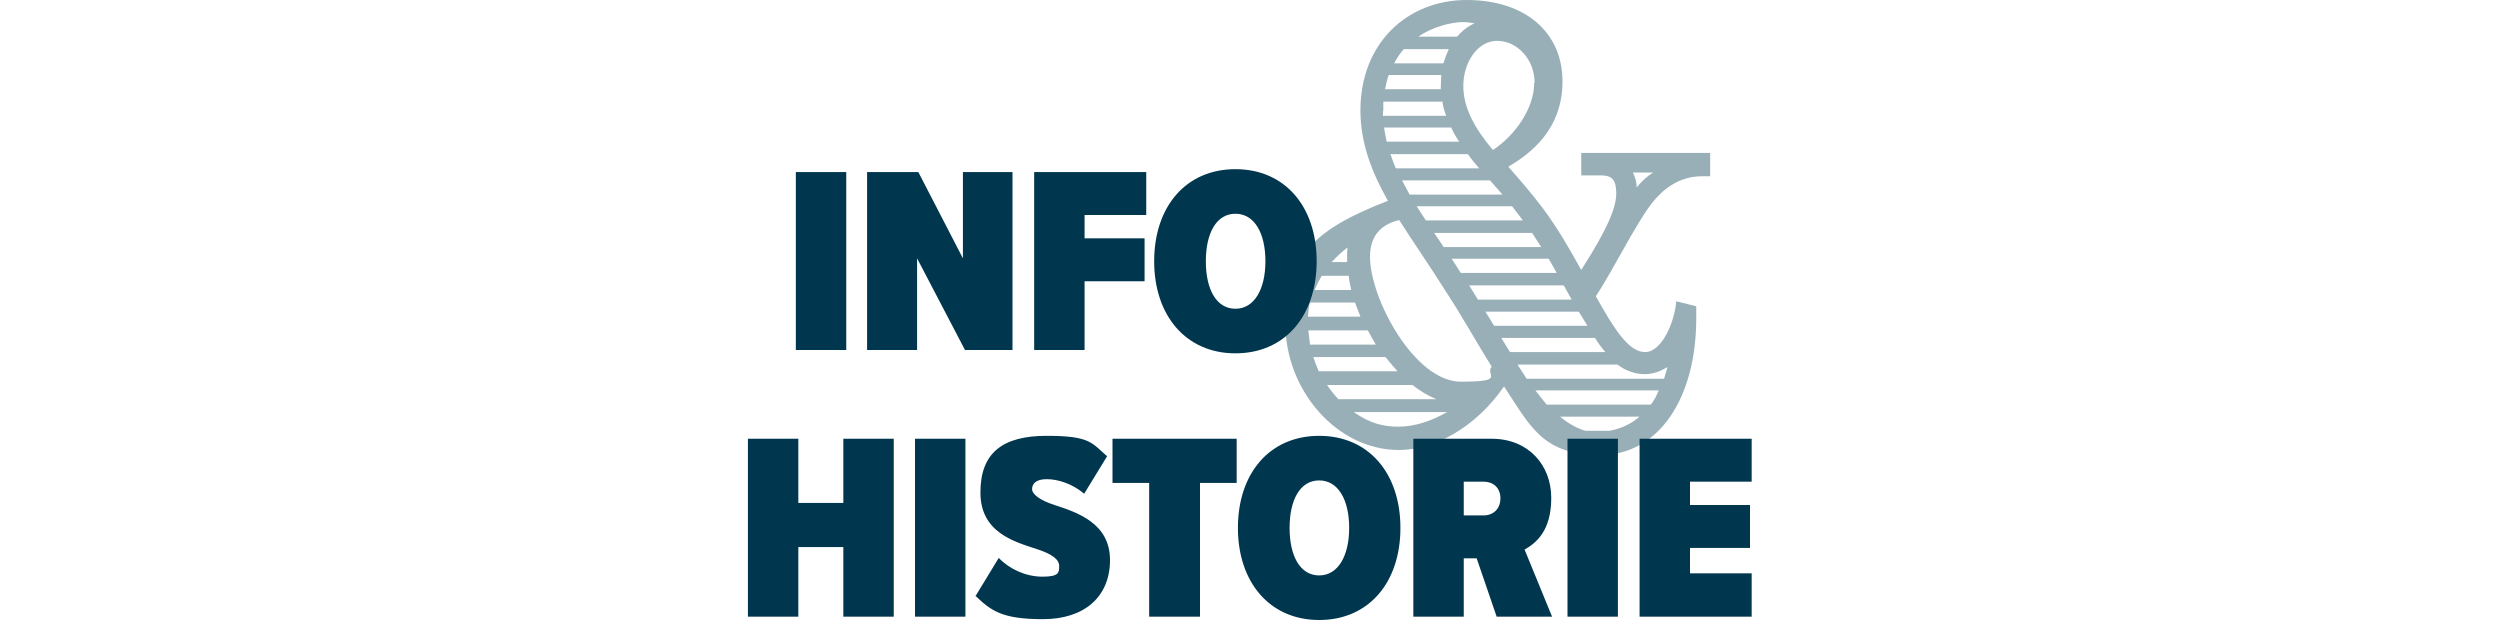
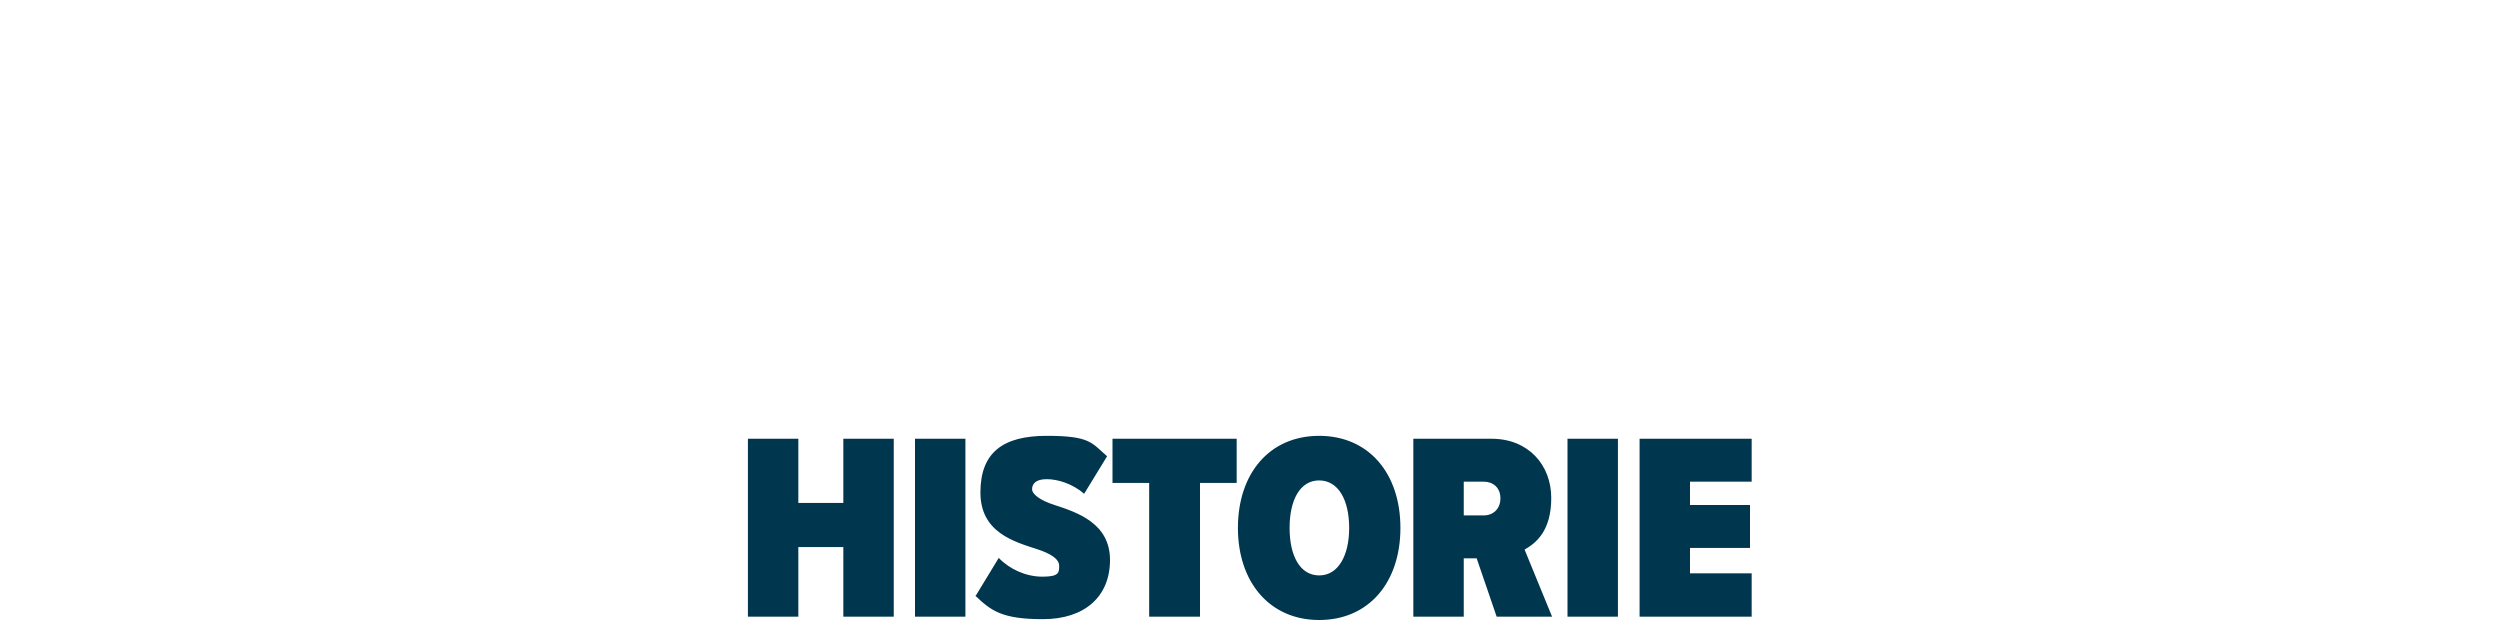
<svg xmlns="http://www.w3.org/2000/svg" width="600" height="148.8" version="1.1" viewBox="0 0 600 148.8">
  <defs>
    <clipPath id="clippath">
-       <rect x="308.5" width="102" height="109" fill="none" />
-     </clipPath>
+       </clipPath>
  </defs>
  <g>
    <g id="Ebene_1">
      <g>
        <path d="M214.5,148h-12.1v-16.7h-10.8v16.7h-12.1v-42.7h12.1v15.4h10.8v-15.4h12.1v42.7ZM231.7,148h-12.1v-42.7h12.1v42.7ZM234.1,143.1l5.6-9.2c2.6,2.7,6.5,4.5,10.5,4.5s4-1,4-2.6-1.9-2.9-5.3-4c-5.5-1.8-13.6-4-13.6-13.6s5.4-13.6,15.9-13.6,10.8,1.7,14.5,4.9l-5.5,9c-2.8-2.4-6.3-3.5-9-3.5s-3.5,1.2-3.5,2.4,1.9,2.7,5.4,3.8c5.5,1.8,13.3,4.4,13.3,13.2s-6.1,14.2-16.1,14.2-12.5-2.1-16.3-5.7ZM288,148h-12.2v-32.1h-8.8v-10.6h29.8v10.6h-8.8v32.1ZM297.1,126.7c0-13.1,7.6-22.1,19.5-22.1s19.5,9,19.5,22.1-7.6,22.1-19.5,22.1-19.5-9.1-19.5-22.1ZM323.8,126.7c0-6.7-2.6-11.4-7.2-11.4s-7.1,4.7-7.1,11.4,2.5,11.4,7.1,11.4,7.2-4.8,7.2-11.4ZM372.6,148h-13.4l-4.8-14h-3.1v14h-12.1v-42.7h18.8c8.8,0,14.3,6.3,14.3,14.2s-3.6,10.8-6.4,12.4l6.6,16.1ZM360.1,119.6c0-2.6-1.8-4-4-4h-4.8v8.1h4.8c2.2,0,4-1.5,4-4.1ZM388.3,148h-12.1v-42.7h12.1v42.7ZM420.4,148h-26.9v-42.7h26.9v10.3h-14.8v5.6h14.4v10.3h-14.4v6.1h14.8v10.3Z" fill="#00364e" />
-         <path d="M203.1,84h-12.1v-42.7h12.1v42.7ZM243.1,84h-11.5l-11.5-22v22h-12v-42.7h12.3l10.7,20.7v-20.7h11.9v42.7ZM260.3,84h-12.1v-42.7h26.9v10.3h-14.8v5.6h14.4v10.3h-14.4v16.4ZM277,62.7c0-13.1,7.6-22.1,19.5-22.1s19.5,9,19.5,22.1-7.6,22.1-19.5,22.1-19.5-9.1-19.5-22.1ZM303.7,62.7c0-6.7-2.6-11.4-7.2-11.4s-7.1,4.7-7.1,11.4,2.5,11.4,7.1,11.4,7.2-4.8,7.2-11.4Z" fill="#00364e" />
        <g clip-path="url(#clippath)">
          <g opacity=".4">
            <path d="M361,92.7c-6.9,10-16.8,15.3-25.3,15.3-14.8,0-27.2-14.3-27.2-30.2s6.4-22.6,24.6-29.6c-3.9-6.9-6.6-13.9-6.6-21.7,0-16.2,11.3-26.5,25.5-26.5s23,7.9,23,19.5-7.7,17.4-13,20.5c2.7,3.1,5.6,6.4,8.3,10,3.5,4.7,6.5,9.9,9.2,14.8,3.5-5.6,8.4-13.4,8.4-18.3s-2.2-4.4-6.1-4.4h-2.3v-5.4h31.1v5.6h-2.1c-5.8,0-9.6,3.4-12,6.4-3.8,4.8-9.5,16.4-13.5,22.4,4.2,7.5,7.8,13.4,11.8,13.4s7.1-7.1,7.5-12.2l4.8,1.2v2.9c0,19.3-9.1,32.8-23,32.8s-16.8-6.9-23.1-16.4h0ZM326.5,76c-.4-1.2-.9-2.2-1.3-3.4h-10.8c-.3,1-.4,2.2-.5,3.4h12.6ZM330.2,82.7c-.6-1-1.3-2.2-1.9-3.4h-14.3l.4,3.4h15.9ZM335.4,89.1c-.9-1-1.9-2.2-2.9-3.4h-17.3c.4,1.2.8,2.3,1.3,3.4h18.8ZM324.3,69.6c-.3-1.2-.5-2.2-.6-3.4h-6.5c-.6,1-1.2,2.2-1.7,3.4h8.8ZM344.7,95.8c-1.9-.8-3.8-1.9-5.7-3.4h-20.5c.8,1.2,1.7,2.3,2.7,3.4h23.5,0ZM323.3,62.9v-.9c0-.9,0-1.7.1-2.6-1.3,1-2.5,2.1-3.8,3.5h3.6ZM347.2,98.9h-22.3c3.9,2.7,7,3.5,10.7,3.5s7.7-1.2,11.7-3.5h0ZM358,88c-3.5-5.6-6.9-11.8-10.9-17.9-3.9-6.2-7.8-11.8-11.3-17.3-3.6.9-7,3.1-7,8.8,0,10.1,10.7,30,21.8,30s5.7-1.6,7.4-3.6h0ZM347.1,27.8c-.4-1-.8-2.2-.9-3.4h-14.2v2.1c-.1,0-.1,1.3-.1,1.3h15.2,0ZM350.2,34c-.8-1.2-1.4-2.2-1.9-3.4h-16.1c.1,1.2.4,2.2.6,3.4h17.4ZM345.8,21.4v-.9c0-.8.1-1.7.1-2.5h-12.6c-.4,1-.6,2.2-.9,3.4h13.4ZM355,40.4c-1-1.2-1.9-2.2-2.7-3.4h-18.6c.4,1.2.8,2.2,1.3,3.4h20ZM346.4,15.2c.4-1.2.8-2.3,1.3-3.4h-10.8c-.9,1-1.7,2.2-2.3,3.4h11.8ZM360.6,46.7l-3-3.4h-21.1l1.8,3.4h22.2ZM365.5,52.9l-2.6-3.4h-22.9l2.2,3.4h23.3ZM349.7,8.8c1.2-1.4,2.6-2.5,4.2-3.2-.6-.1-1.7-.3-2.7-.3-3.1,0-7.7,1.3-10.8,3.5h9.4ZM369.9,59.3l-2.2-3.4h-23.5l2.3,3.4h23.4ZM373.6,65.5l-1.9-3.4h-23.3l2.2,3.4h23,0ZM368.3,19.9c0-5.8-4.3-10.1-9-10.1s-8.1,5.2-8.1,10.8,3,10.5,7.1,15.4c5.2-3.4,9.9-9.9,9.9-16.1ZM377.2,71.9l-1.9-3.4h-22.7l2.1,3.4h22.6ZM381,78.2l-2.1-3.4h-22.4l2.1,3.4h22.4,0ZM385.3,84.5c-.9-1-1.7-2.1-2.5-3.4h-22.5l2.1,3.4h22.9ZM399.4,90.8l.8-2.7c-1.7,1-3.4,1.7-5.5,1.7s-4.6-.8-6.5-2.3h-24l2.2,3.4h33ZM396.2,97.1c.8-1,1.4-2.2,1.9-3.4h-29.6c.9,1.2,1.8,2.3,2.7,3.4h24.9ZM386.2,103.4c2.9-.5,5.3-1.7,7.3-3.4h-19.1c2.1,1.7,4.2,2.9,6.2,3.4h5.6ZM396.8,41.4h-4.9c.6,1.3.9,2.3.9,3.6,1-1.3,2.7-2.9,4-3.6Z" fill="#00364e" />
          </g>
        </g>
      </g>
    </g>
  </g>
</svg>